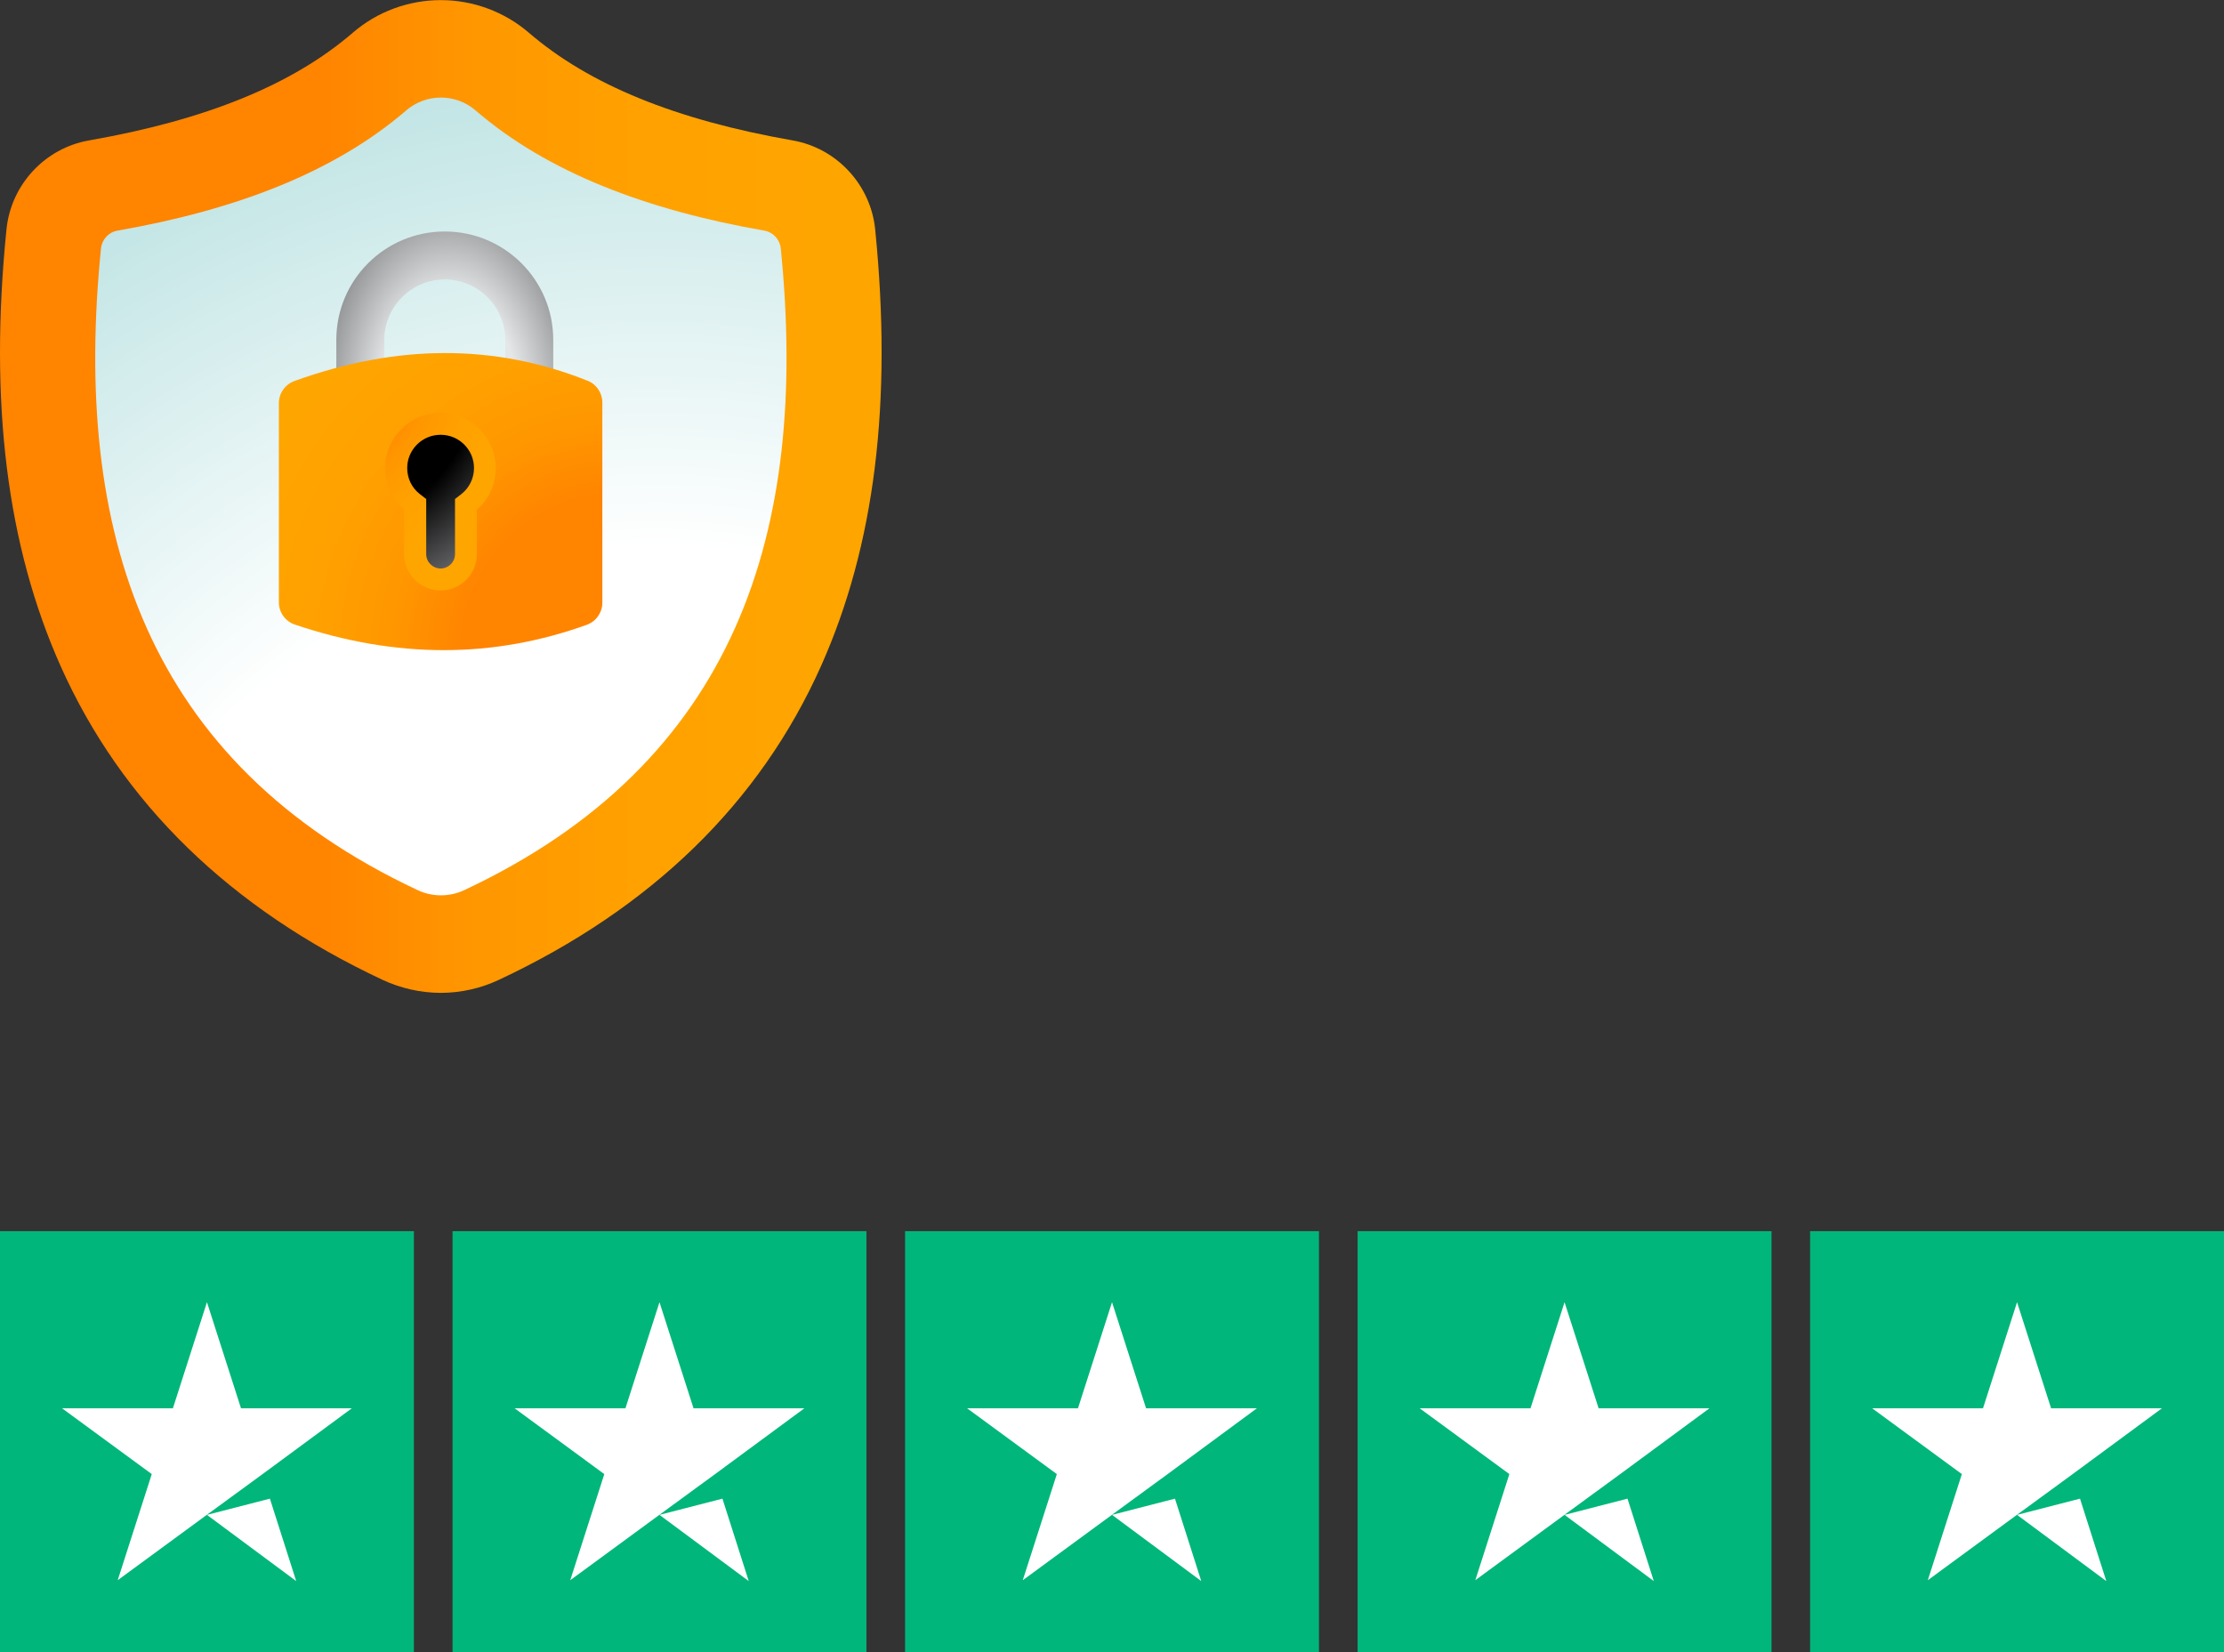
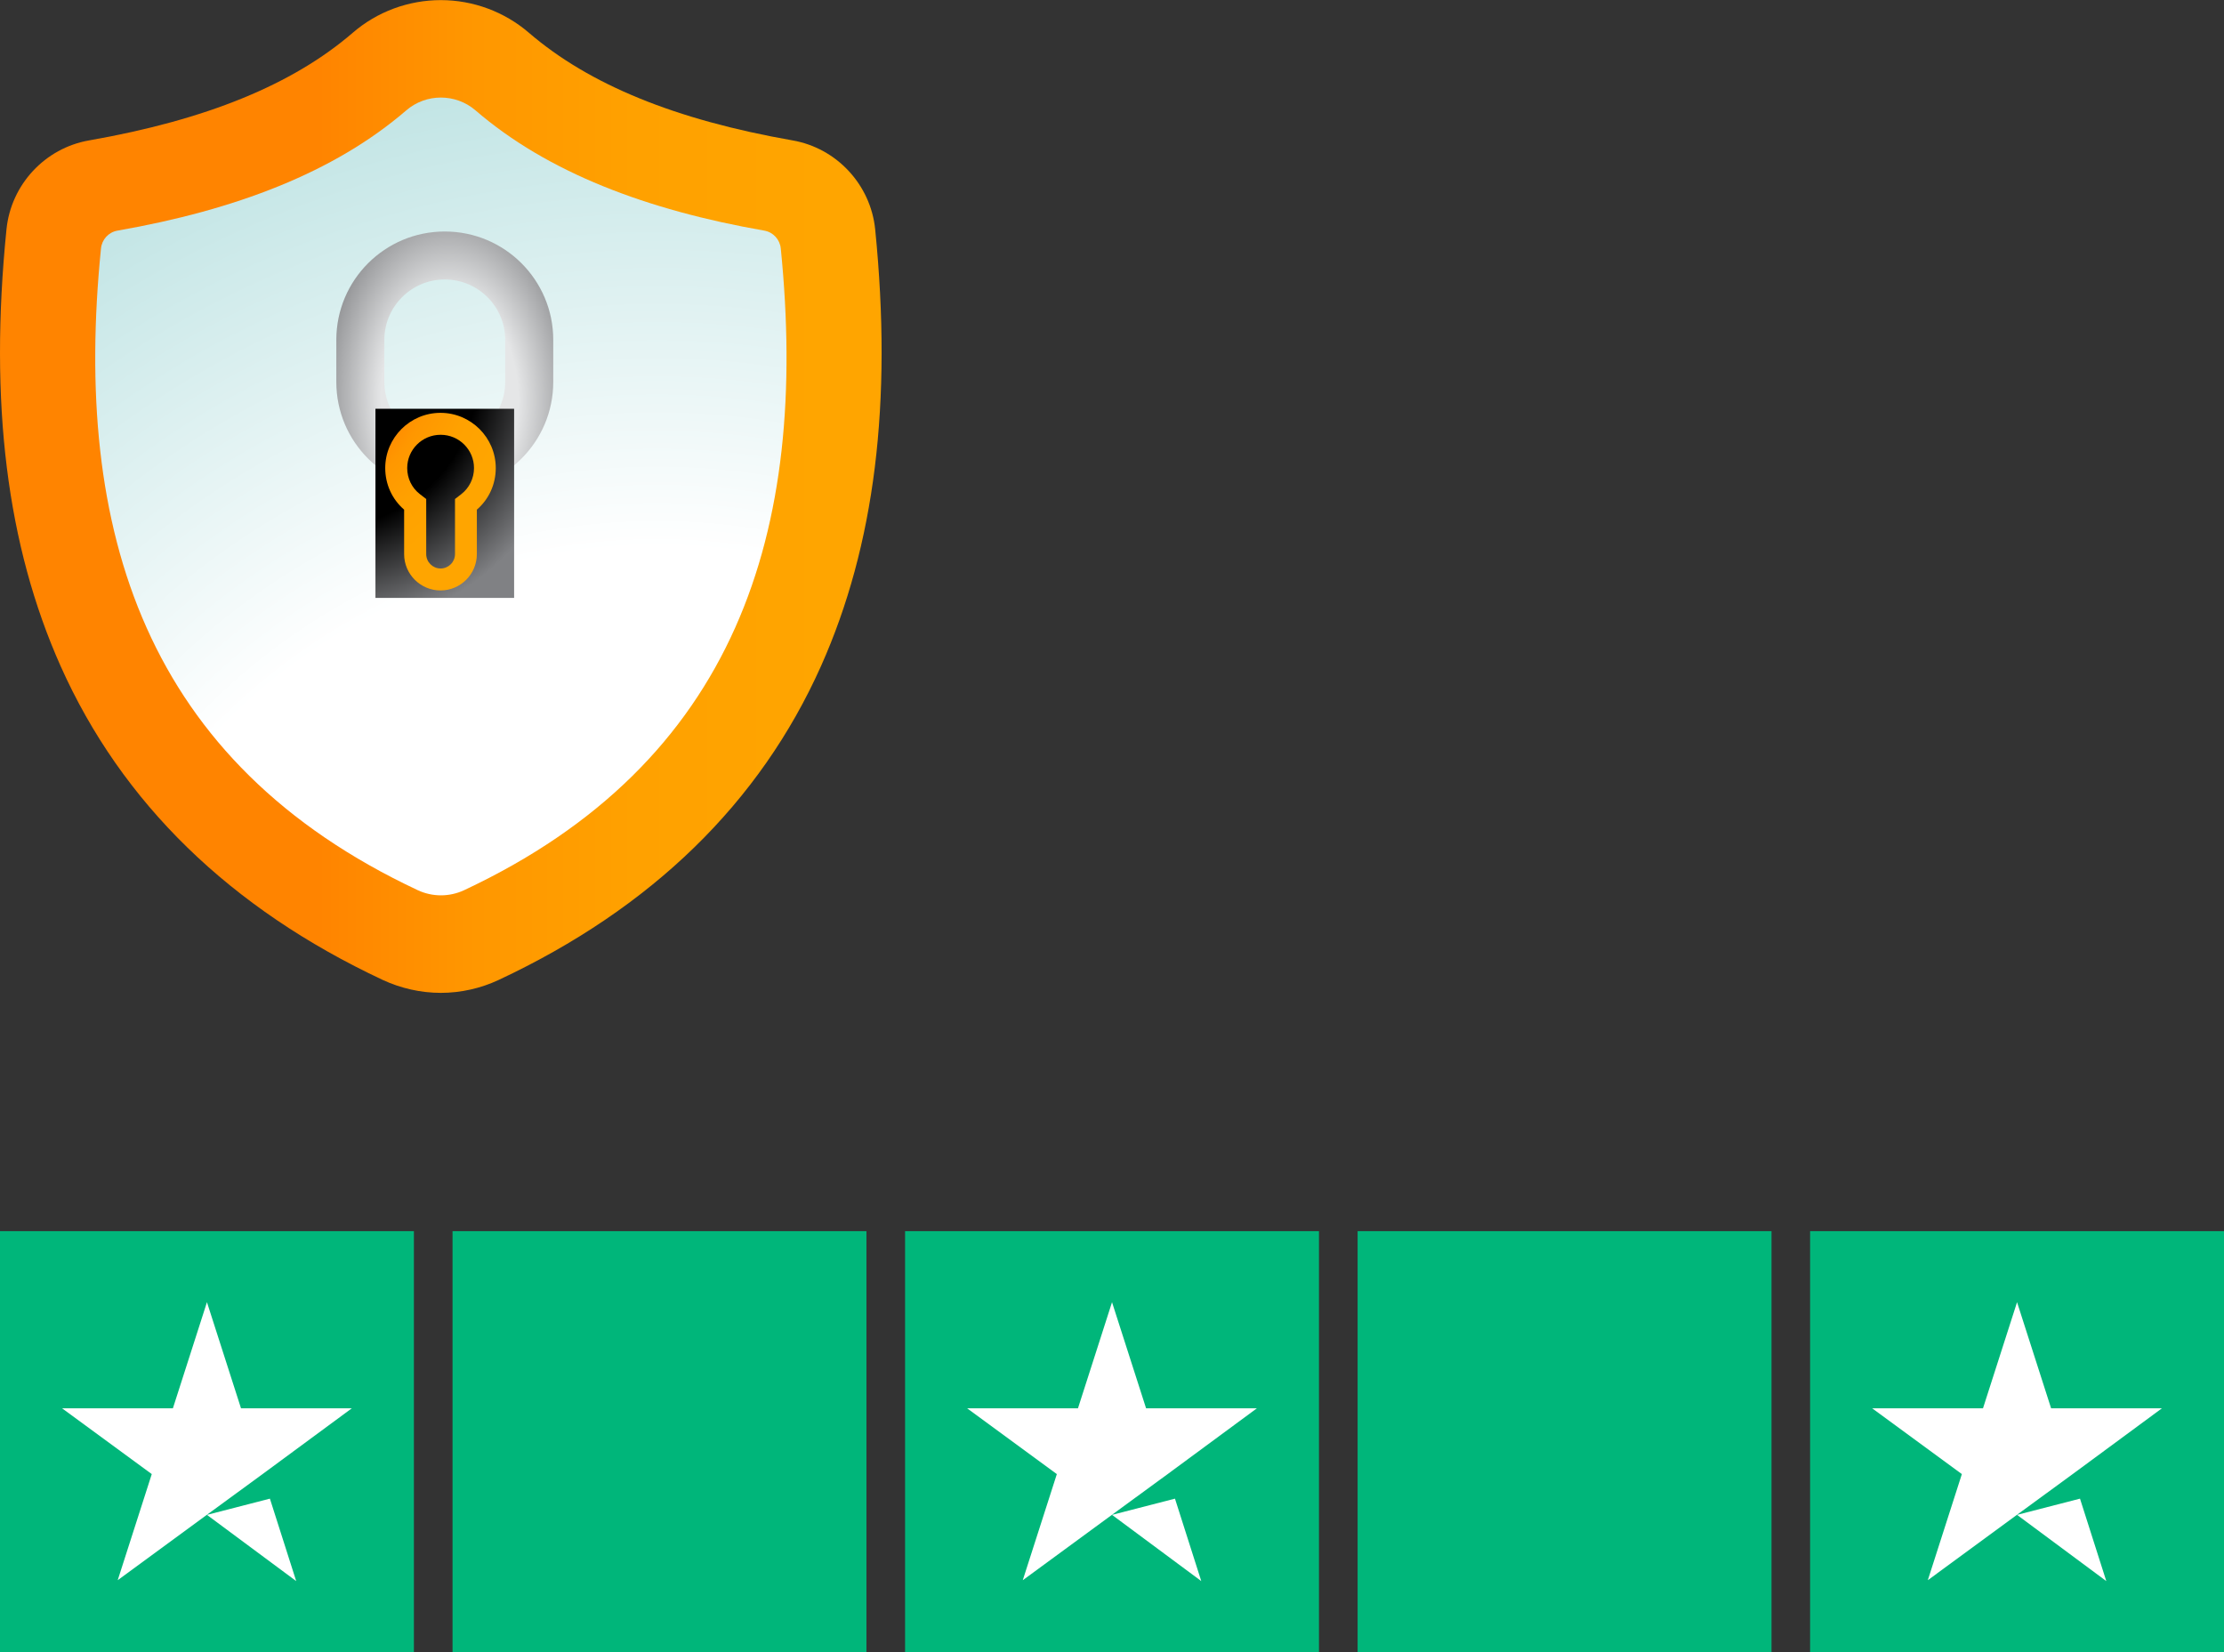
<svg xmlns="http://www.w3.org/2000/svg" width="280" height="208" viewBox="0 0 280 208" fill="none">
  <rect x="0" y="0" width="280" height="208" fill="#333333" stroke="none" />
  <g clip-path="url(#clip0_2996_4425)">
    <path d="M55.5 125C52.996 125 50.478 124.433 48.21 123.383C28.967 114.373 15.328 101.078 7.636 83.872C0.858 68.671 -1.383 50.691 0.816 28.87C1.383 23.245 5.658 18.643 11.219 17.676C25.965 15.091 36.839 10.655 44.419 4.118C47.49 1.465 51.433 0.014 55.5 0.014C59.567 0.014 63.51 1.479 66.581 4.118C74.175 10.655 85.034 15.091 99.781 17.676C105.342 18.643 109.617 23.259 110.184 28.87C112.37 50.691 110.142 68.671 103.364 83.859C95.672 101.064 82.033 114.359 62.79 123.369C60.522 124.433 58.004 125 55.5 125Z" fill="url(#paint0_linear_2996_4425)" />
    <path d="M59.858 13.889C68.946 21.725 81.424 26.451 96.226 29.035C97.346 29.229 98.19 30.155 98.301 31.288C101.884 66.957 92.684 96.02 58.419 112.079C56.579 112.935 54.449 112.935 52.609 112.079C18.316 96.006 9.13 66.957 12.713 31.288C12.824 30.155 13.668 29.229 14.788 29.035C29.59 26.451 42.068 21.725 51.156 13.889C53.646 11.747 57.367 11.747 59.858 13.889Z" fill="url(#paint1_radial_2996_4425)" />
    <path d="M55.998 35.185C60.19 35.185 63.606 38.599 63.606 42.786V48.093C63.606 52.28 60.19 55.694 55.998 55.694C51.806 55.694 48.39 52.28 48.39 48.093V42.786C48.39 38.599 51.806 35.185 55.998 35.185ZM55.998 29.146C48.459 29.146 42.344 35.254 42.344 42.786V48.093C42.344 55.625 48.459 61.733 55.998 61.733C63.537 61.733 69.652 55.625 69.652 48.093V42.786C69.652 35.254 63.537 29.146 55.998 29.146Z" fill="url(#paint2_radial_2996_4425)" />
    <path d="M64.727 51.465H47.269V75.276H64.727V51.465Z" fill="url(#paint3_radial_2996_4425)" />
-     <path d="M73.954 47.927C62.265 43.256 49.953 43.311 37.074 47.968C35.898 48.397 35.109 49.502 35.109 50.76V75.829C35.109 77.1 35.926 78.234 37.129 78.635C49.856 82.933 62.099 82.905 73.871 78.662C75.047 78.234 75.835 77.128 75.835 75.871V50.677C75.835 49.461 75.088 48.369 73.968 47.927H73.954ZM58.004 63.142V69.762C58.004 71.172 56.87 72.305 55.459 72.305C54.047 72.305 52.913 71.172 52.913 69.762V63.142C51.488 62.286 50.534 60.71 50.534 58.928C50.534 56.205 52.733 54.008 55.459 54.008C58.184 54.008 60.383 56.205 60.383 58.928C60.383 60.71 59.429 62.286 58.004 63.142Z" fill="url(#paint4_radial_2996_4425)" />
    <path d="M55.459 74.337C52.941 74.337 50.88 72.291 50.88 69.762V64.165C49.358 62.852 48.5 60.959 48.5 58.927C48.5 55.099 51.627 51.976 55.459 51.976C59.29 51.976 62.417 55.099 62.417 58.927C62.417 60.959 61.559 62.852 60.037 64.165V69.762C60.037 72.277 57.99 74.337 55.459 74.337ZM55.459 54.74C53.148 54.74 51.267 56.62 51.267 58.927C51.267 60.227 51.848 61.429 52.872 62.217L53.66 62.825V69.762C53.66 70.757 54.476 71.573 55.472 71.573C56.468 71.573 57.285 70.757 57.285 69.762V62.825L58.073 62.217C59.083 61.429 59.678 60.227 59.678 58.927C59.678 56.62 57.796 54.74 55.486 54.74H55.459Z" fill="url(#paint5_radial_2996_4425)" />
  </g>
  <g clip-path="url(#clip1_2996_4425)">
    <path d="M52.11 155H0V208H52.11V155Z" fill="#00B67A" />
    <path d="M26.055 190.72L33.98 188.677L37.291 199.056L26.055 190.72ZM44.294 177.304H30.343L26.055 163.944L21.767 177.304H7.817L19.107 185.586L14.819 198.946L26.109 190.665L33.057 185.586L44.294 177.304Z" fill="white" />
    <path d="M109.084 155H56.974V208H109.084V155Z" fill="#00B67A" />
-     <path d="M83.029 190.72L90.954 188.677L94.265 199.056L83.029 190.72ZM101.268 177.304H87.317L83.029 163.944L78.741 177.304H64.79L76.081 185.586L71.793 198.946L83.083 190.665L90.031 185.586L101.268 177.304Z" fill="white" />
    <path d="M166.058 155H113.948V208H166.058V155Z" fill="#00B67A" />
    <path d="M140.003 190.72L147.928 188.677L151.239 199.056L140.003 190.72ZM158.241 177.304H144.291L140.003 163.944L135.715 177.304H121.764L133.055 185.586L128.766 198.946L140.057 190.665L147.005 185.586L158.241 177.304Z" fill="white" />
    <path d="M223.032 155H170.921V208H223.032V155Z" fill="#00B67A" />
-     <path d="M196.976 190.72L204.901 188.677L208.213 199.056L196.976 190.72ZM215.215 177.304H201.265L196.976 163.944L192.688 177.304H178.738L190.028 185.586L185.74 198.946L197.031 190.665L203.979 185.586L215.215 177.304Z" fill="white" />
    <path d="M280 155H227.89V208H280V155Z" fill="#00B67A" />
    <path d="M253.945 190.72L261.87 188.677L265.181 199.056L253.945 190.72ZM272.184 177.304H258.233L253.945 163.944L249.657 177.304H235.706L246.997 185.586L242.709 198.946L253.999 190.665L260.947 185.586L272.184 177.304Z" fill="white" />
  </g>
  <defs>
    <linearGradient id="paint0_linear_2996_4425" x1="-8.9708e-06" y1="62.493" x2="111" y2="62.493" gradientUnits="userSpaceOnUse">
      <stop offset="0.36" stop-color="#FF8400" />
      <stop offset="0.38" stop-color="#FF8600" />
      <stop offset="0.54" stop-color="#FF9700" />
      <stop offset="0.72" stop-color="#FFA100" />
      <stop offset="0.94" stop-color="#FFA500" />
    </linearGradient>
    <radialGradient id="paint1_radial_2996_4425" cx="0" cy="0" r="1" gradientUnits="userSpaceOnUse" gradientTransform="translate(82.572 145.371) scale(173.818 173.646)">
      <stop offset="0.44" stop-color="white" />
      <stop offset="1" stop-color="#9BD4D4" />
    </radialGradient>
    <radialGradient id="paint2_radial_2996_4425" cx="0" cy="0" r="1" gradientUnits="userSpaceOnUse" gradientTransform="translate(56.622 50.183) rotate(-90.881) scale(29.45 19.162)">
      <stop offset="0.45" stop-color="#E5E6E7" />
      <stop offset="1" stop-color="#6D6E71" />
    </radialGradient>
    <radialGradient id="paint3_radial_2996_4425" cx="0" cy="0" r="1" gradientUnits="userSpaceOnUse" gradientTransform="translate(40.698 46.96) scale(32.536 32.504)">
      <stop offset="0.6" />
      <stop offset="1" stop-color="#808184" />
    </radialGradient>
    <radialGradient id="paint4_radial_2996_4425" cx="0" cy="0" r="1" gradientUnits="userSpaceOnUse" gradientTransform="translate(77.924 81.993) scale(53.48 53.427)">
      <stop offset="0.36" stop-color="#FF8400" />
      <stop offset="0.38" stop-color="#FF8600" />
      <stop offset="0.54" stop-color="#FF9700" />
      <stop offset="0.72" stop-color="#FFA100" />
      <stop offset="0.95" stop-color="#FFA500" />
    </radialGradient>
    <radialGradient id="paint5_radial_2996_4425" cx="0" cy="0" r="1" gradientUnits="userSpaceOnUse" gradientTransform="translate(30.863 41.404) scale(58.087 58.029)">
      <stop offset="0.36" stop-color="#FF8400" />
      <stop offset="0.37" stop-color="#FF8600" />
      <stop offset="0.43" stop-color="#FF9700" />
      <stop offset="0.51" stop-color="#FFA100" />
      <stop offset="0.6" stop-color="#FFA500" />
    </radialGradient>
    <clipPath id="clip0_2996_4425">
      <rect width="111" height="125" fill="white" />
    </clipPath>
    <clipPath id="clip1_2996_4425">
      <rect width="280" height="53" fill="white" transform="translate(0 155)" />
    </clipPath>
  </defs>
</svg>